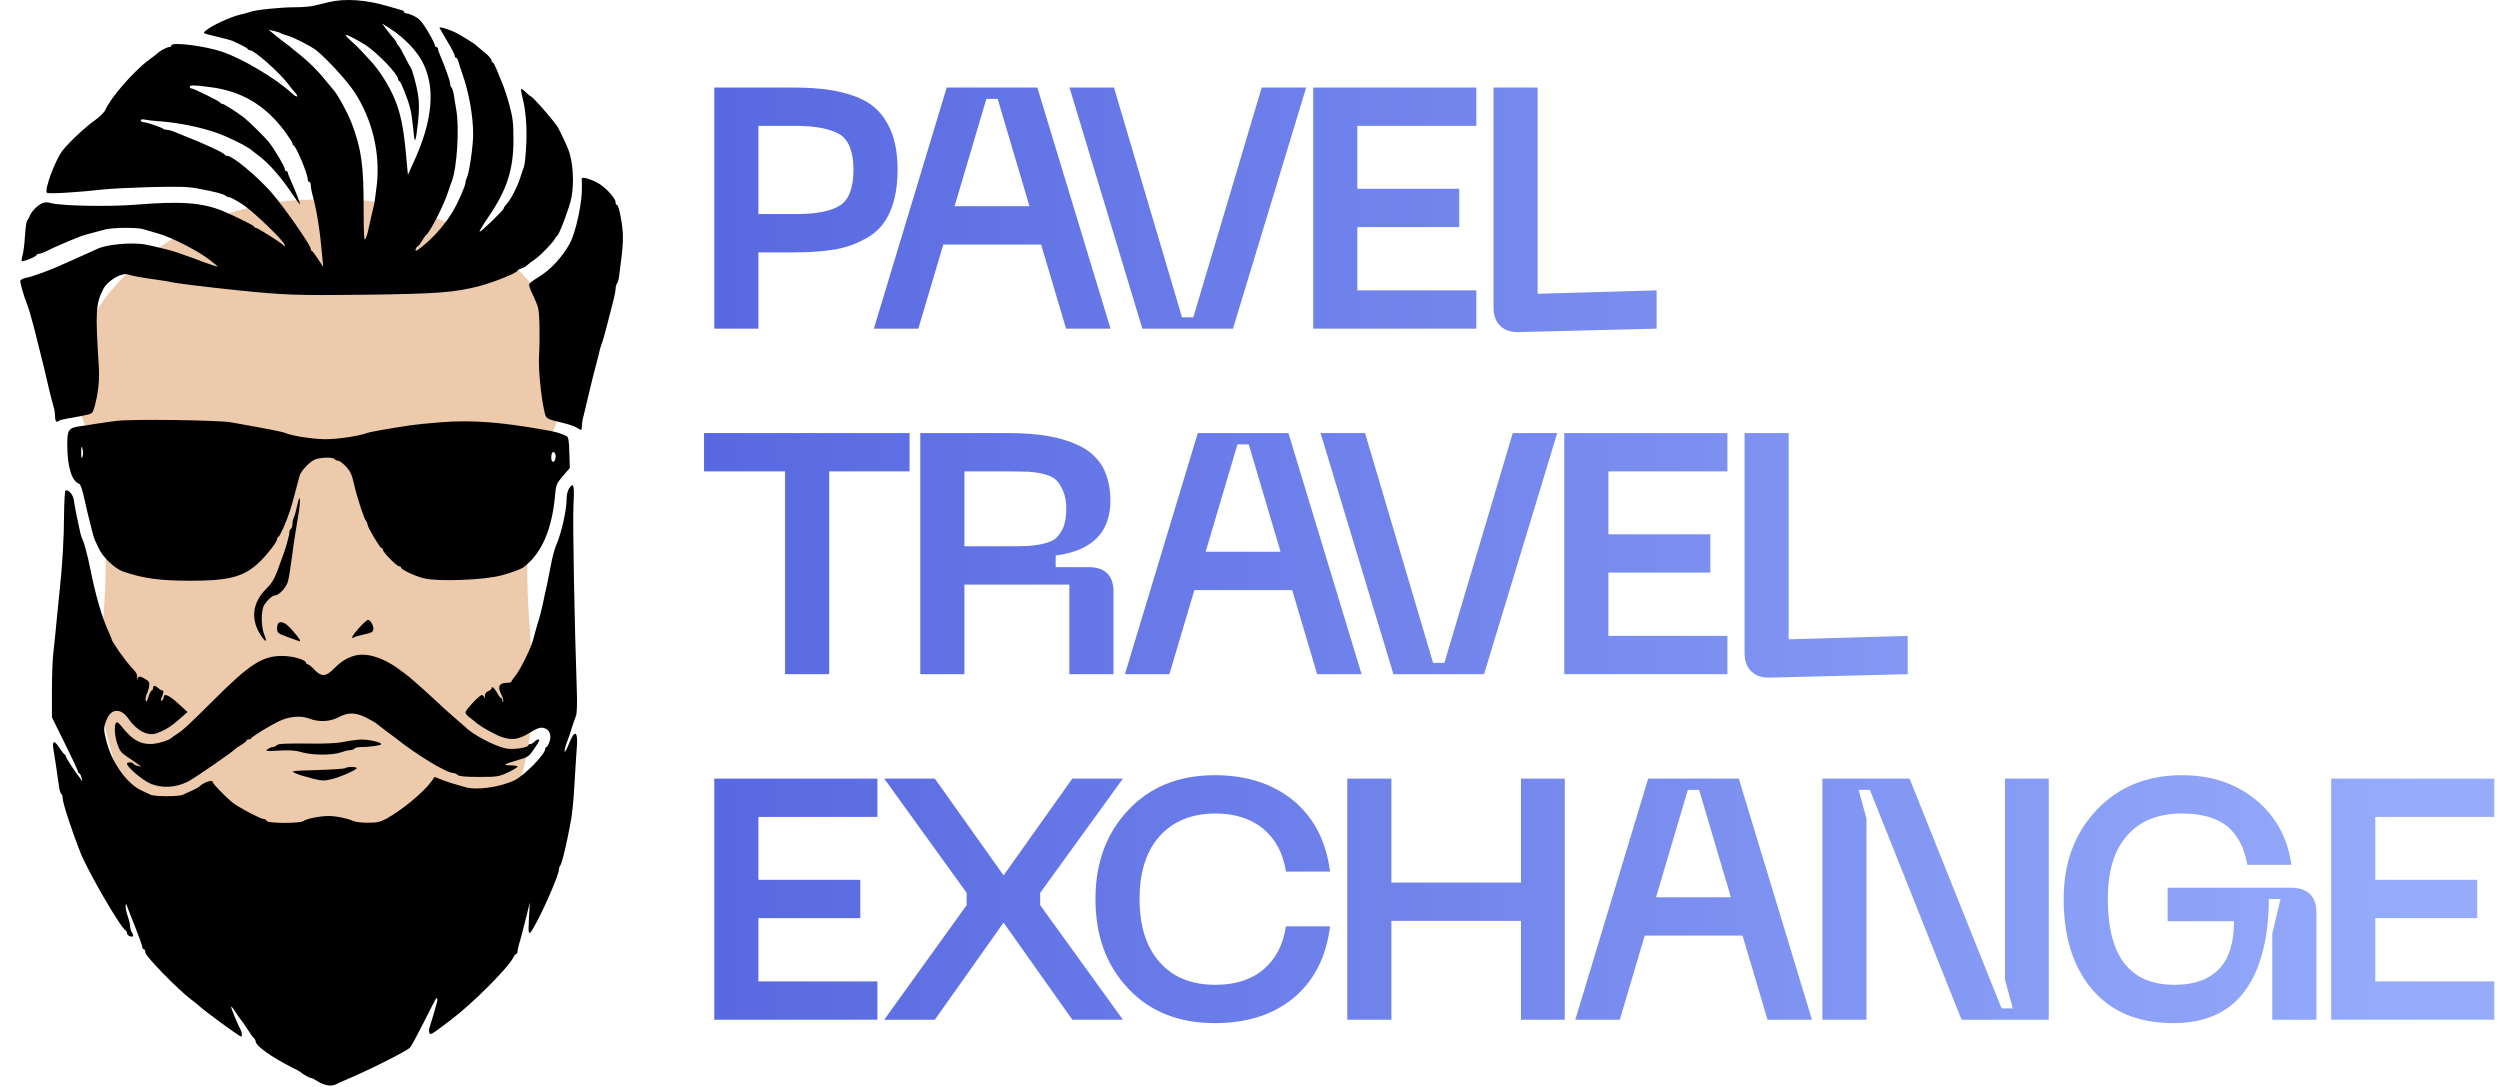
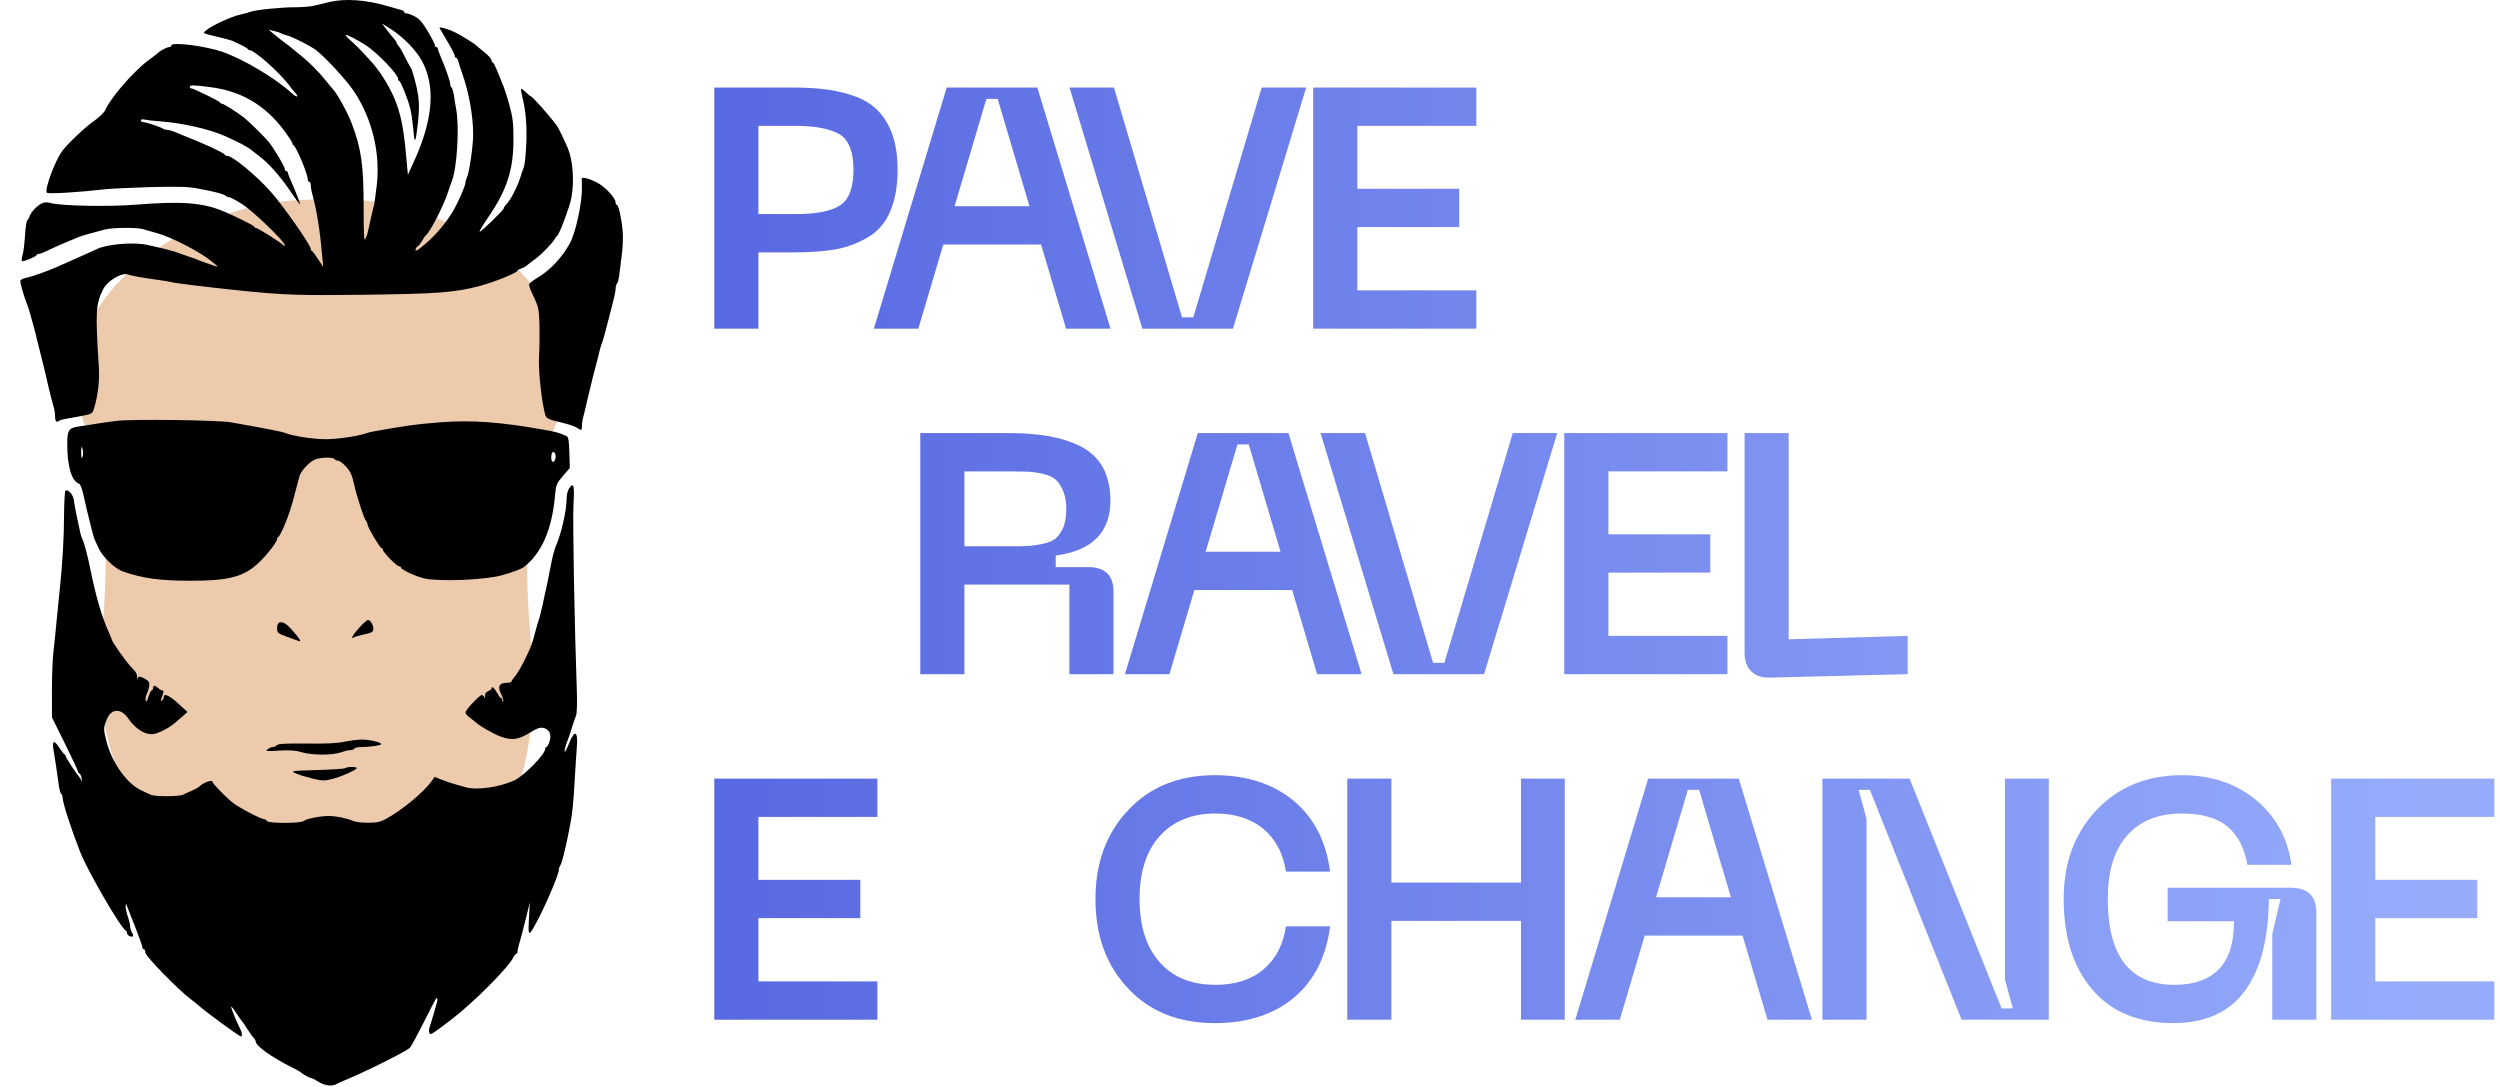
<svg xmlns="http://www.w3.org/2000/svg" width="246" height="107" viewBox="0 0 246 107" fill="none">
  <path d="M78.06 8.615C79.338 8.615 80.449 8.683 81.425 8.817C82.4 8.952 83.343 9.187 84.251 9.524C85.126 9.86 85.867 10.332 86.439 10.937C87.011 11.543 87.482 12.317 87.818 13.259C88.155 14.235 88.323 15.379 88.323 16.691C88.323 18.374 88.054 19.754 87.583 20.83C87.112 21.941 86.371 22.782 85.395 23.354C84.42 23.926 83.376 24.33 82.232 24.532C81.088 24.734 79.675 24.835 78.06 24.835H74.627V32.339H70.286V8.615H78.06ZM78.295 21.066C80.281 21.066 81.728 20.797 82.636 20.225C83.511 19.686 83.982 18.509 83.982 16.691C83.982 14.942 83.511 13.764 82.636 13.225C81.728 12.687 80.281 12.384 78.295 12.384H74.627V21.066H78.295Z" fill="url(#paint0_linear_467_6)" />
  <path d="M104.901 32.339L102.444 24.061H92.82L90.364 32.339H85.989L93.157 8.615H102.074L109.275 32.339H104.901ZM93.931 20.292H101.3L98.171 9.726H97.06L93.931 20.292Z" fill="url(#paint1_linear_467_6)" />
  <path d="M105.24 8.615H109.614L116.311 31.228H117.421L124.151 8.615H128.526L121.324 32.339H112.407L105.24 8.615Z" fill="url(#paint2_linear_467_6)" />
  <path d="M129.221 32.339V8.615H145.272V12.384H133.562V18.576H143.589V22.345H133.562V28.57H145.272V32.339H129.221Z" fill="url(#paint3_linear_467_6)" />
-   <path d="M149.517 32.675C148.709 32.709 148.07 32.507 147.633 32.07C147.161 31.632 146.96 30.993 146.96 30.185V8.615H151.3V28.907L163.011 28.57V32.339L149.517 32.675Z" fill="url(#paint4_linear_467_6)" />
-   <path d="M89.501 42.615V46.384H81.593V66.339H77.252V46.384H69.277V42.615H89.501Z" fill="url(#paint5_linear_467_6)" />
  <path d="M90.555 66.339V42.615H99.237C100.718 42.615 102.064 42.716 103.208 42.918C104.352 43.12 105.395 43.457 106.338 43.928C107.28 44.399 108.02 45.105 108.525 45.98C108.996 46.889 109.265 47.966 109.265 49.244C109.265 52.408 107.448 54.191 103.881 54.662V55.806H107.112C108.727 55.806 109.568 56.614 109.568 58.229V66.339H105.227V57.523H94.896V66.339H90.555ZM94.896 53.754H99.237C100.045 53.754 100.718 53.754 101.189 53.72C101.66 53.686 102.199 53.619 102.737 53.484C103.275 53.35 103.679 53.181 103.948 52.912C104.218 52.643 104.453 52.307 104.655 51.836C104.823 51.364 104.924 50.792 104.924 50.086C104.924 49.413 104.823 48.807 104.621 48.336C104.42 47.865 104.218 47.528 103.948 47.259C103.679 46.99 103.275 46.788 102.737 46.653C102.199 46.519 101.694 46.452 101.223 46.418C100.752 46.418 100.079 46.384 99.237 46.384H94.896V53.754Z" fill="url(#paint6_linear_467_6)" />
  <path d="M129.606 66.339L127.15 58.061H117.526L115.069 66.339H110.695L117.862 42.615H126.779L133.981 66.339H129.606ZM118.636 54.292H126.006L122.876 43.726H121.766L118.636 54.292Z" fill="url(#paint7_linear_467_6)" />
  <path d="M129.945 42.615H134.32L141.016 65.228H142.126L148.857 42.615H153.231L146.03 66.339H137.113L129.945 42.615Z" fill="url(#paint8_linear_467_6)" />
  <path d="M153.926 66.339V42.615H169.978V46.384H158.267V52.576H168.295V56.345H158.267V62.57H169.978V66.339H153.926Z" fill="url(#paint9_linear_467_6)" />
  <path d="M174.222 66.675C173.415 66.709 172.776 66.507 172.338 66.07C171.867 65.632 171.665 64.993 171.665 64.185V42.615H176.006V62.907L187.716 62.57V66.339L174.222 66.675Z" fill="url(#paint10_linear_467_6)" />
  <path d="M70.286 100.339V76.615H86.338V80.384H74.627V86.576H84.655V90.345H74.627V96.57H86.338V100.339H70.286Z" fill="url(#paint11_linear_467_6)" />
-   <path d="M87.008 100.339L95.118 89.066V87.855L87.008 76.615H91.988L98.752 86.138L105.516 76.615H110.496L102.352 87.855V89.066L110.496 100.339H105.516L98.752 90.782L91.988 100.339H87.008Z" fill="url(#paint12_linear_467_6)" />
  <path d="M107.794 88.46C107.794 84.961 108.837 82.033 110.99 79.745C113.11 77.457 115.971 76.279 119.538 76.279C122.734 76.279 125.325 77.154 127.344 78.836C129.33 80.519 130.508 82.841 130.878 85.768H126.537C126.268 83.951 125.494 82.538 124.282 81.528C123.071 80.552 121.489 80.048 119.605 80.048C117.249 80.048 115.399 80.822 114.086 82.302C112.774 83.783 112.134 85.835 112.134 88.46C112.134 91.085 112.774 93.171 114.086 94.652C115.399 96.166 117.249 96.906 119.605 96.906C121.489 96.906 123.071 96.435 124.282 95.426C125.494 94.416 126.268 93.003 126.537 91.152H130.878C130.508 94.114 129.33 96.469 127.344 98.152C125.325 99.834 122.734 100.675 119.538 100.675C115.971 100.675 113.11 99.531 110.99 97.243C108.837 94.955 107.794 92.027 107.794 88.46Z" fill="url(#paint13_linear_467_6)" />
  <path d="M149.667 76.615H153.974V100.339H149.667V90.614H136.914V100.339H132.573V76.615H136.914V86.845H149.667V76.615Z" fill="url(#paint14_linear_467_6)" />
  <path d="M173.924 100.339L171.467 92.061H161.843L159.387 100.339H155.012L162.18 76.615H171.097L178.298 100.339H173.924ZM162.954 88.292H170.323L167.193 77.726H166.083L162.954 88.292Z" fill="url(#paint15_linear_467_6)" />
  <path d="M179.322 100.339V76.615H187.903L196.955 99.228H198.065L197.291 96.402V76.615H201.598V100.339H193.018L183.999 77.726H182.889L183.663 80.552V100.339H179.322Z" fill="url(#paint16_linear_467_6)" />
  <path d="M203.066 88.46C203.066 84.893 204.143 81.999 206.297 79.711C208.451 77.423 211.277 76.279 214.71 76.279C217.637 76.279 220.06 77.12 222.012 78.735C223.963 80.35 225.108 82.471 225.478 85.095H221.137C220.868 83.446 220.195 82.201 219.185 81.326C218.142 80.485 216.661 80.048 214.71 80.048C212.354 80.048 210.537 80.788 209.292 82.235C208.013 83.682 207.407 85.768 207.407 88.46C207.407 94.114 209.595 96.906 213.969 96.906C215.887 96.906 217.334 96.402 218.344 95.359C219.353 94.316 219.824 92.734 219.824 90.648H213.296V87.35H225.41C227.093 87.35 227.934 88.191 227.934 89.806V100.339H223.593V91.893L224.401 88.46H223.257C223.223 92.431 222.416 95.46 220.868 97.546C219.32 99.632 216.964 100.675 213.835 100.675C210.402 100.675 207.744 99.565 205.859 97.344C203.975 95.123 203.066 92.162 203.066 88.46Z" fill="url(#paint17_linear_467_6)" />
  <path d="M229.39 100.339V76.615H245.441V80.384H233.731V86.576H243.759V90.345H233.731V96.57H245.441V100.339H229.39Z" fill="url(#paint18_linear_467_6)" />
  <g filter="url(#filter0_f_467_6)">
    <path d="M9.527 66.836C10.53 59.075 10.979 51.204 9.213 43.45C2.382 32.325 16.346 19.77 30.524 19.649C46.091 18.366 60.922 30.618 53.902 43.45C51.118 52.599 51.801 57.712 52.523 66.836C52.245 79.181 49.096 82.43 42.746 87.325L32.09 92.24L22.438 87.325C12.713 81.318 10.883 76.407 9.527 66.836Z" fill="#ECCAAB" />
  </g>
  <path d="M32.391 0.203C31.939 0.308 31.291 0.459 30.959 0.549C30.628 0.64 29.753 0.715 29.015 0.715C27.598 0.715 25.142 0.971 24.629 1.167C24.463 1.227 23.996 1.363 23.574 1.454C22.685 1.665 20.861 2.509 20.334 2.946C19.912 3.292 19.821 3.247 21.539 3.654C22.157 3.805 22.775 3.971 22.896 4.031C23.016 4.091 23.393 4.272 23.725 4.423C24.056 4.588 24.358 4.754 24.373 4.815C24.403 4.89 24.493 4.935 24.569 4.935C25.036 4.935 27.523 7.151 28.427 8.356C28.653 8.673 28.94 9.02 29.045 9.125C29.452 9.562 29.196 9.638 28.744 9.2C27.176 7.738 23.89 5.779 21.841 5.086C20.153 4.513 16.867 4.106 16.867 4.468C16.867 4.558 16.762 4.634 16.641 4.634C16.43 4.634 15.722 5.01 15.511 5.237C15.465 5.282 15.058 5.598 14.606 5.93C13.144 7.015 10.883 9.622 10.356 10.828C10.251 11.069 9.753 11.552 9.256 11.898C8.427 12.471 6.739 14.054 6.151 14.822C5.427 15.757 4.342 18.696 4.614 18.967C4.749 19.103 7.764 18.922 10.235 18.635C10.853 18.56 12.933 18.47 14.832 18.409C17.605 18.349 18.54 18.364 19.505 18.56C21.223 18.877 22.052 19.103 22.203 19.268C22.293 19.344 22.444 19.404 22.564 19.404C22.67 19.404 23.258 19.721 23.845 20.097C24.93 20.791 28.02 23.775 28.02 24.122C28.02 24.242 27.975 24.242 27.9 24.152C27.749 23.926 25.352 22.419 25.172 22.419C25.081 22.419 25.006 22.358 25.006 22.298C25.006 22.192 23.107 21.258 21.916 20.761C19.896 19.932 17.802 19.781 13.325 20.143C10.733 20.354 6.091 20.263 5.051 19.992C4.599 19.871 4.372 19.886 4.071 20.037C3.604 20.278 3.046 20.881 2.91 21.288C2.85 21.454 2.745 21.635 2.684 21.68C2.609 21.725 2.504 22.403 2.458 23.187C2.413 23.971 2.308 24.83 2.217 25.101C2.142 25.372 2.097 25.644 2.157 25.689C2.262 25.794 3.604 25.237 3.604 25.086C3.604 25.026 3.709 24.981 3.83 24.981C3.95 24.981 4.297 24.845 4.614 24.694C5.201 24.393 6.332 23.895 7.718 23.338C8.02 23.202 8.653 23.021 10.326 22.584C11.079 22.388 13.491 22.358 14.094 22.554C14.335 22.63 14.968 22.81 15.511 22.961C16.957 23.368 19.686 24.785 20.786 25.689C20.906 25.794 21.147 25.991 21.313 26.111C21.539 26.277 21.373 26.262 20.71 26.021C20.213 25.855 19.67 25.659 19.505 25.584C19.339 25.508 18.872 25.342 18.45 25.207C18.043 25.056 17.56 24.89 17.395 24.83C17.003 24.679 15.541 24.317 14.38 24.076C13.024 23.805 10.416 24.046 9.527 24.513C9.376 24.589 9.015 24.755 8.728 24.875C8.442 25.011 7.733 25.327 7.146 25.584C5.488 26.337 5.247 26.428 4.131 26.85C3.559 27.061 2.85 27.287 2.579 27.332C2.293 27.392 2.036 27.513 2.006 27.618C1.946 27.769 2.338 29.14 2.699 30.03C2.76 30.195 2.895 30.602 2.986 30.934C3.076 31.266 3.227 31.808 3.317 32.14C3.408 32.471 3.544 32.984 3.604 33.27C3.679 33.556 3.845 34.235 3.981 34.777C4.116 35.32 4.282 35.998 4.357 36.285C4.433 36.571 4.629 37.415 4.794 38.169C4.975 38.907 5.186 39.736 5.262 39.992C5.352 40.248 5.412 40.655 5.412 40.912C5.412 41.424 5.548 41.62 5.774 41.424C5.865 41.349 6.181 41.258 6.467 41.213C6.754 41.168 7.462 41.032 8.035 40.927C9.075 40.731 9.09 40.716 9.271 40.128C9.648 38.877 9.813 37.4 9.723 36.059C9.376 30.693 9.422 29.879 10.16 28.447C10.597 27.603 12.014 26.774 12.617 27.015C12.918 27.136 14.109 27.347 15.556 27.543C16.113 27.618 16.686 27.709 16.837 27.754C17.153 27.859 20.499 28.266 23.423 28.568C27.945 29.035 29.331 29.08 35.632 29.005C43.032 28.914 44.735 28.794 47.237 28.131C48.729 27.724 50.929 26.834 50.929 26.623C50.929 26.563 51.08 26.488 51.276 26.428C51.457 26.382 51.743 26.217 51.909 26.066C52.075 25.915 52.422 25.659 52.663 25.493C53.13 25.192 54.366 23.926 54.607 23.489C54.682 23.353 54.788 23.217 54.848 23.172C55.059 23.021 56.054 20.354 56.22 19.494C56.521 17.942 56.385 15.862 55.903 14.656C55.722 14.174 54.938 12.562 54.818 12.396C53.929 11.205 52.361 9.457 52.195 9.457C52.15 9.457 51.954 9.276 51.728 9.065C51.517 8.854 51.321 8.718 51.291 8.748C51.246 8.778 51.291 9.11 51.382 9.472C51.728 10.828 51.864 12.305 51.788 14.129C51.743 15.169 51.638 16.194 51.562 16.39C51.487 16.601 51.291 17.143 51.156 17.596C50.839 18.53 50.266 19.615 49.859 20.067C49.694 20.233 49.573 20.429 49.573 20.489C49.573 20.67 47.282 22.886 47.192 22.795C47.146 22.765 47.523 22.132 48.02 21.409C49.874 18.711 50.523 16.721 50.523 13.752C50.523 12.079 50.462 11.567 50.115 10.301C49.889 9.472 49.573 8.522 49.422 8.191C49.272 7.844 49.03 7.256 48.88 6.864C48.714 6.457 48.548 6.141 48.488 6.141C48.412 6.141 48.367 6.05 48.367 5.93C48.367 5.809 48.051 5.448 47.659 5.131C47.252 4.815 46.905 4.513 46.86 4.468C46.755 4.332 45.564 3.594 44.825 3.202C44.268 2.915 43.243 2.599 43.243 2.735C43.243 2.75 43.589 3.337 43.996 4.031C44.418 4.724 44.75 5.372 44.75 5.493C44.75 5.598 44.81 5.689 44.886 5.689C44.961 5.689 45.051 5.839 45.097 6.02C45.142 6.216 45.308 6.744 45.473 7.196C46.137 9.05 46.559 11.416 46.559 13.21C46.559 14.37 46.167 17.068 45.941 17.475C45.865 17.626 45.805 17.837 45.805 17.957C45.805 18.274 45.066 19.962 44.539 20.836C43.876 21.936 42.941 23.052 41.962 23.911C41.057 24.694 40.771 24.845 40.922 24.453C40.982 24.333 41.057 24.227 41.118 24.227C41.178 24.227 41.344 24.001 41.51 23.73C41.66 23.474 41.826 23.217 41.886 23.172C42.338 22.84 43.71 20.128 44.147 18.726C44.253 18.394 44.388 17.987 44.464 17.822C44.976 16.495 45.217 12.486 44.886 10.738C44.81 10.316 44.705 9.698 44.66 9.336C44.599 8.989 44.494 8.658 44.433 8.613C44.358 8.567 44.298 8.402 44.298 8.251C44.298 7.98 43.785 6.548 43.303 5.432C43.182 5.176 43.092 4.89 43.092 4.799C43.092 4.709 43.032 4.634 42.941 4.634C42.866 4.634 42.791 4.543 42.791 4.438C42.791 4.332 42.474 3.714 42.097 3.081C41.57 2.207 41.253 1.83 40.816 1.619C40.5 1.454 40.138 1.318 40.002 1.318C39.882 1.318 39.776 1.258 39.776 1.182C39.776 1.107 39.626 1.016 39.445 0.971C39.249 0.926 38.721 0.775 38.269 0.64C36.084 -0.024 33.974 -0.174 32.391 0.203ZM40.304 4.393C41.374 5.523 41.886 6.472 42.203 7.874C42.67 10.075 42.173 12.787 40.681 15.998L40.138 17.204L39.942 15.094C39.716 12.622 39.414 11.13 38.842 9.758C38.269 8.387 37.304 6.864 36.385 5.9C36.219 5.734 35.873 5.357 35.616 5.071C35.36 4.784 34.863 4.302 34.501 3.986C34.154 3.684 33.943 3.428 34.034 3.428C34.215 3.428 35.194 3.94 35.978 4.438C37.139 5.191 39.173 7.316 39.173 7.769C39.173 7.859 39.234 7.949 39.294 7.98C39.46 8.04 40.153 9.803 40.364 10.662C40.469 11.039 40.59 11.944 40.666 12.697C40.801 14.295 40.892 14.159 41.133 12.019C41.253 10.843 41.253 10.15 41.148 9.381C40.982 8.341 40.545 6.744 40.379 6.593C40.334 6.548 40.108 6.111 39.852 5.613C39.61 5.116 39.324 4.619 39.219 4.513C39.113 4.408 39.023 4.257 39.023 4.197C39.023 4.136 38.902 3.955 38.751 3.79C38.601 3.639 38.284 3.232 38.043 2.915L37.591 2.313L38.495 2.885C38.992 3.187 39.806 3.865 40.304 4.393ZM27.643 3.277C27.734 3.337 28.005 3.428 28.246 3.488C28.834 3.639 30.613 4.543 31.14 4.965C32.27 5.885 34.169 7.98 34.893 9.08C36.641 11.778 37.425 15.048 37.078 18.198C36.973 19.073 36.852 19.916 36.822 20.082C36.702 20.535 36.31 22.283 36.204 22.78C36.159 23.021 36.038 23.368 35.948 23.534C35.827 23.79 35.782 23.036 35.782 20.384C35.782 16.269 35.556 14.641 34.622 12.17C34.185 11.024 33.099 9.065 32.693 8.703C32.647 8.658 32.361 8.311 32.044 7.919C31.306 7 30.492 6.186 29.588 5.448C29.181 5.131 28.774 4.784 28.683 4.709C28.593 4.619 28.337 4.423 28.096 4.257C27.869 4.091 27.402 3.729 27.056 3.443L26.438 2.931L26.965 3.051C27.252 3.111 27.568 3.217 27.643 3.277ZM20.635 8.567C23.74 8.944 26.106 10.346 28.02 12.923C28.427 13.481 28.774 14.008 28.774 14.099C28.774 14.189 28.819 14.28 28.894 14.31C29.151 14.43 30.266 17.083 30.281 17.626C30.281 17.776 30.356 17.897 30.432 17.897C30.522 17.897 30.582 18.048 30.582 18.244C30.582 18.439 30.673 18.937 30.793 19.344C31.185 20.791 31.502 22.795 31.713 25.282L31.803 26.262L31.306 25.508C31.035 25.086 30.763 24.724 30.703 24.709C30.628 24.679 30.582 24.589 30.582 24.498C30.582 24.122 27.854 20.233 26.664 18.892C25.187 17.234 22.881 15.335 22.353 15.335C22.248 15.335 22.142 15.29 22.112 15.214C22.037 15.033 19.942 14.069 18.148 13.375C17.982 13.315 17.59 13.149 17.274 13.014C16.957 12.878 16.581 12.773 16.43 12.773C16.279 12.773 16.113 12.727 16.068 12.682C15.918 12.531 14.425 12.034 14.124 12.019C13.973 12.019 13.853 11.944 13.853 11.853C13.853 11.748 13.988 11.717 14.199 11.763C14.38 11.808 15.104 11.898 15.812 11.944C17.982 12.109 20.545 12.697 22.067 13.36C23.499 13.993 24.388 14.46 24.795 14.807C24.9 14.883 25.202 15.124 25.473 15.335C26.438 16.058 27.553 17.324 28.533 18.756C29.075 19.57 29.527 20.173 29.527 20.113C29.527 19.962 29.09 18.831 28.683 17.927C28.487 17.49 28.322 17.068 28.322 16.993C28.322 16.902 28.261 16.842 28.171 16.842C28.096 16.842 28.02 16.736 28.02 16.616C28.02 16.405 27.071 14.792 26.513 14.054C26.197 13.632 24.569 12.019 24.026 11.582C23.348 11.054 22.022 10.21 21.856 10.21C21.78 10.21 21.69 10.165 21.66 10.09C21.6 9.954 19.052 8.703 18.841 8.703C18.751 8.703 18.676 8.628 18.676 8.552C18.676 8.356 19.052 8.356 20.635 8.567Z" fill="black" />
  <path d="M57.245 17.565C57.245 17.626 57.245 18.002 57.26 18.394C57.305 19.856 56.672 22.825 56.084 23.926C55.315 25.327 54.155 26.578 52.889 27.332C52.482 27.573 52.105 27.859 52.075 27.95C52.03 28.055 52.165 28.492 52.391 28.93C52.602 29.352 52.859 29.954 52.934 30.241C53.1 30.783 53.145 33.24 53.039 35.079C52.964 36.164 53.22 38.892 53.522 40.264C53.733 41.258 53.627 41.183 55.526 41.65C56.024 41.771 56.581 41.967 56.762 42.087C57.214 42.389 57.26 42.374 57.26 41.921C57.26 41.695 57.32 41.273 57.41 40.972C57.486 40.67 57.697 39.811 57.862 39.073C58.345 37.068 58.42 36.752 58.691 35.757C58.827 35.26 58.963 34.687 59.008 34.476C59.053 34.265 59.159 33.964 59.219 33.798C59.294 33.632 59.49 32.954 59.656 32.291C59.822 31.627 60.093 30.572 60.259 29.954C60.425 29.336 60.575 28.658 60.575 28.432C60.575 28.221 60.636 27.995 60.711 27.905C60.786 27.829 60.877 27.498 60.922 27.166C60.967 26.834 61.073 25.915 61.178 25.131C61.284 24.348 61.329 23.262 61.269 22.72C61.178 21.574 60.862 20.158 60.696 20.158C60.621 20.158 60.575 20.052 60.575 19.916C60.575 19.525 59.716 18.56 58.948 18.078C58.239 17.656 57.275 17.354 57.245 17.565Z" fill="black" />
  <path d="M11.517 41.409C10.944 41.484 10.024 41.605 9.482 41.695C8.939 41.786 8.201 41.906 7.824 41.952C6.754 42.102 6.618 42.313 6.618 43.715C6.618 45.916 7.055 47.362 7.794 47.604C7.899 47.634 8.095 48.146 8.216 48.719C8.351 49.307 8.502 50.015 8.577 50.301C9.03 52.185 9.241 52.969 9.346 53.165C9.406 53.286 9.572 53.662 9.723 53.979C10.13 54.838 11.306 55.953 12.074 56.225C14.064 56.918 15.707 57.144 18.751 57.144C22.624 57.144 24.041 56.752 25.578 55.26C26.362 54.491 27.267 53.316 27.267 53.044C27.267 52.954 27.312 52.864 27.387 52.834C27.553 52.758 28.156 51.417 28.517 50.301C28.729 49.668 28.819 49.352 29.226 47.769C29.301 47.468 29.407 47.061 29.467 46.865C29.588 46.383 30.356 45.539 30.914 45.252C31.442 44.996 32.768 44.951 32.919 45.177C32.964 45.252 33.13 45.328 33.265 45.328C33.386 45.328 33.748 45.584 34.034 45.9C34.471 46.368 34.637 46.714 34.848 47.679C35.164 49.05 35.827 51.055 36.023 51.266C36.099 51.356 36.159 51.492 36.159 51.598C36.159 51.854 37.38 53.919 37.531 53.919C37.606 53.919 37.666 53.994 37.666 54.084C37.666 54.326 39.038 55.727 39.279 55.727C39.384 55.727 39.475 55.788 39.475 55.863C39.475 56.059 40.937 56.737 41.766 56.918C43.197 57.249 47.674 57.069 49.347 56.617C50.296 56.36 51.276 55.999 51.517 55.818C53.296 54.461 54.321 52.125 54.622 48.689C54.712 47.694 54.773 47.558 55.391 46.835L56.069 46.051L56.024 44.529C55.993 43.368 55.933 42.992 55.752 42.916C55.15 42.615 54.667 42.479 53.416 42.268C49.241 41.53 46.408 41.319 43.439 41.545C42.203 41.635 40.801 41.786 40.304 41.861C37.877 42.238 36.355 42.509 36.084 42.615C35.345 42.901 33.25 43.218 32.059 43.218C30.854 43.218 28.834 42.916 28.096 42.615C27.779 42.479 26.543 42.238 22.745 41.56C21.569 41.334 13.039 41.228 11.517 41.409ZM8.155 44.318C8.201 44.514 8.171 44.8 8.11 44.966C8.035 45.162 7.99 45.072 7.99 44.604C7.975 43.911 8.05 43.775 8.155 44.318ZM54.667 45.041C54.592 45.569 54.245 45.584 54.245 45.056C54.245 44.815 54.29 44.574 54.351 44.529C54.517 44.348 54.727 44.664 54.667 45.041Z" fill="black" />
  <path d="M55.993 48.071C55.858 48.267 55.752 48.719 55.752 49.111C55.752 50.226 55.24 52.487 54.712 53.693C54.562 54.024 54.321 54.944 54.185 55.727C54.034 56.511 53.853 57.4 53.793 57.687C53.718 57.973 53.552 58.757 53.416 59.42C53.266 60.083 53.1 60.761 53.039 60.927C52.979 61.093 52.798 61.666 52.663 62.208C52.331 63.459 52.301 63.55 51.623 64.951C51.306 65.584 50.899 66.293 50.688 66.534C50.492 66.76 50.327 67.001 50.327 67.061C50.327 67.137 50.161 67.182 49.965 67.182C49.091 67.182 48.91 67.544 49.362 68.403C49.483 68.659 49.558 68.945 49.513 69.036C49.483 69.141 49.437 69.096 49.437 68.945C49.422 68.81 49.377 68.689 49.302 68.689C49.241 68.689 49.06 68.448 48.91 68.162C48.638 67.679 48.367 67.468 48.367 67.755C48.367 67.815 48.216 67.936 48.036 68.011C47.794 68.116 47.704 68.282 47.719 68.538C47.734 68.749 47.719 68.81 47.674 68.644C47.629 68.508 47.508 68.388 47.418 68.388C47.191 68.388 45.805 69.85 45.805 70.106C45.805 70.211 45.986 70.437 46.197 70.588C46.408 70.739 46.664 70.95 46.77 71.04C47.222 71.462 48.684 72.291 49.407 72.532C50.432 72.864 51.035 72.774 52.165 72.08C52.843 71.658 53.145 71.553 53.477 71.628C54.064 71.749 54.306 72.321 54.064 73C53.974 73.286 53.823 73.512 53.763 73.512C53.703 73.512 53.642 73.603 53.642 73.708C53.642 74.221 51.577 76.331 50.628 76.783C49.121 77.476 46.875 77.793 45.745 77.446C45.488 77.371 45.036 77.235 44.75 77.159C44.464 77.084 43.891 76.888 43.499 76.737L42.76 76.451L42.444 76.903C41.63 78.004 39.626 79.661 38.013 80.566C37.425 80.882 37.093 80.958 36.204 80.958C35.616 80.958 34.968 80.882 34.772 80.792C34.23 80.536 33.084 80.294 32.331 80.294C31.502 80.294 30.13 80.566 29.859 80.792C29.558 81.033 26.332 81.033 26.257 80.777C26.212 80.686 26.091 80.596 25.955 80.596C25.654 80.596 23.393 79.405 22.835 78.938C22.127 78.35 20.936 77.114 20.936 76.964C20.936 76.662 19.957 77.009 19.58 77.431C19.535 77.476 19.233 77.642 18.902 77.793C18.57 77.928 18.178 78.124 18.012 78.199C17.651 78.395 15.179 78.395 14.817 78.199C14.651 78.124 14.275 77.943 13.973 77.808C12.511 77.159 11.019 75.08 10.476 72.939C10.175 71.749 10.175 71.643 10.476 70.859C10.914 69.699 11.878 69.639 12.617 70.694C13.431 71.884 14.546 72.472 15.405 72.156C16.37 71.794 16.837 71.493 17.907 70.543L18.45 70.061L17.545 69.232C16.656 68.418 16.113 68.177 16.113 68.599C16.113 68.719 16.038 68.87 15.932 68.93C15.812 69.006 15.797 68.96 15.872 68.749C16.113 68.162 16.143 67.936 15.963 67.936C15.872 67.936 15.691 67.83 15.571 67.709C15.435 67.589 15.269 67.483 15.194 67.483C15.119 67.483 15.058 67.589 15.058 67.709C15.058 67.83 14.998 67.936 14.938 67.936C14.862 67.936 14.712 68.222 14.606 68.569C14.471 69.021 14.38 69.126 14.335 68.93C14.305 68.779 14.35 68.508 14.425 68.327C14.666 67.845 14.757 67.272 14.636 67.091C14.516 66.896 13.943 66.579 13.717 66.579C13.642 66.579 13.536 66.7 13.506 66.835C13.476 66.986 13.461 66.926 13.491 66.7C13.536 66.383 13.4 66.142 12.918 65.645C12.376 65.087 10.989 63.128 10.989 62.901C10.989 62.856 10.823 62.464 10.627 62.027C10.024 60.701 9.391 58.531 8.879 55.953C8.653 54.778 8.246 53.286 8.125 53.09C8.065 52.999 7.975 52.728 7.914 52.487C7.613 51.16 7.327 49.714 7.266 49.201C7.191 48.659 6.709 48.116 6.437 48.282C6.377 48.327 6.317 49.397 6.302 50.648C6.302 52.864 6.136 55.622 5.88 57.988C5.819 58.606 5.684 59.962 5.578 61.002C5.488 62.042 5.337 63.429 5.262 64.107C5.171 64.77 5.111 66.504 5.111 67.951V70.588L6.392 73.18C7.1 74.597 7.673 75.833 7.673 75.909C7.673 75.984 7.733 76.074 7.809 76.105C7.884 76.12 7.99 76.346 8.035 76.602C8.095 76.843 8.08 76.948 8.035 76.828C7.975 76.707 7.869 76.541 7.794 76.451C7.447 76.044 6.467 74.537 6.467 74.416C6.467 74.356 6.422 74.266 6.362 74.236C6.287 74.221 6.045 73.889 5.804 73.527C5.307 72.758 5.096 72.894 5.277 73.859C5.382 74.416 5.563 75.682 5.819 77.476C5.865 77.777 5.955 78.079 6.03 78.124C6.106 78.169 6.166 78.35 6.166 78.531C6.166 78.983 7.025 81.636 7.884 83.821C8.608 85.69 11.908 91.372 12.376 91.568C12.451 91.598 12.496 91.719 12.496 91.824C12.496 92.035 12.933 92.261 13.084 92.126C13.129 92.081 13.084 91.9 12.978 91.749C12.873 91.583 12.798 91.297 12.798 91.116C12.798 90.92 12.692 90.498 12.572 90.166C12.451 89.835 12.361 89.398 12.361 89.187C12.361 88.961 12.406 88.9 12.451 89.036C12.496 89.157 12.858 90.106 13.265 91.116C13.672 92.141 14.003 93.075 14.003 93.196C14.003 93.317 14.079 93.407 14.154 93.407C14.245 93.407 14.305 93.558 14.305 93.739C14.305 94.085 17.53 97.386 18.751 98.305C19.067 98.546 19.459 98.848 19.595 98.984C20.183 99.526 23.559 101.998 23.725 101.998C23.86 101.998 23.815 101.561 23.649 101.274C23.393 100.807 22.745 99.255 22.745 99.074C22.745 98.984 22.971 99.24 23.227 99.662C23.499 100.069 23.755 100.445 23.815 100.491C23.86 100.536 24.102 100.868 24.328 101.244C24.569 101.606 24.84 102.013 24.961 102.118C25.066 102.224 25.157 102.39 25.157 102.465C25.157 102.917 26.739 104.033 28.774 105.057C29.151 105.238 29.482 105.419 29.527 105.464C29.708 105.645 30.432 106.067 30.582 106.067C30.673 106.067 31.004 106.233 31.336 106.444C31.954 106.836 32.662 106.926 33.114 106.67C33.25 106.595 33.642 106.414 33.974 106.278C36.053 105.419 39.912 103.49 40.334 103.098C40.439 103.008 41.042 101.892 41.69 100.611C43.032 97.959 42.926 98.155 43.017 98.26C43.062 98.29 43.032 98.531 42.956 98.772C42.881 99.014 42.745 99.511 42.64 99.888C42.534 100.265 42.384 100.747 42.308 100.973C42.218 101.199 42.188 101.501 42.248 101.621C42.338 101.892 42.429 101.832 44.388 100.34C46.528 98.727 50.07 95.17 50.522 94.191C50.613 94.01 50.733 93.859 50.809 93.859C50.869 93.859 50.929 93.739 50.929 93.603C50.929 93.467 51.005 93.151 51.08 92.894C51.17 92.638 51.442 91.613 51.683 90.619L52.135 88.81L52.045 90.393C51.954 92.081 52.014 92.156 52.587 91.131C53.477 89.579 54.999 86.067 54.999 85.57C54.999 85.434 55.059 85.268 55.119 85.178C55.255 85.042 55.602 83.686 55.888 82.254C55.978 81.802 56.129 81.048 56.205 80.596C56.295 80.144 56.446 78.652 56.521 77.28C56.596 75.909 56.702 74.311 56.747 73.708C56.913 71.915 56.566 71.688 55.978 73.196C55.813 73.618 55.632 73.964 55.587 73.964C55.481 73.964 55.662 73.286 55.888 72.758C55.948 72.638 56.114 72.126 56.265 71.628C56.431 71.131 56.611 70.588 56.687 70.407C56.762 70.242 56.807 69.186 56.762 68.071C56.536 61.681 56.34 51.311 56.431 49.653C56.536 47.679 56.446 47.408 55.993 48.071Z" fill="black" />
-   <path d="M29.256 49.699C29.136 50.241 28.985 50.799 28.909 50.934C28.834 51.085 28.774 51.371 28.774 51.567C28.774 51.779 28.713 51.989 28.623 52.035C28.548 52.08 28.472 52.246 28.472 52.396C28.472 52.668 28.111 53.979 27.869 54.597C27.809 54.763 27.553 55.426 27.327 56.089C26.995 56.978 26.724 57.415 26.242 57.898C24.78 59.299 24.614 61.048 25.774 62.675C26.181 63.263 26.287 63.143 26 62.434C25.669 61.651 25.684 59.977 26.016 59.495C26.362 58.983 26.814 58.591 27.056 58.591C27.447 58.591 28.171 57.807 28.337 57.204C28.427 56.873 28.593 55.833 28.713 54.913C28.834 53.994 28.985 52.894 29.06 52.487C29.136 52.065 29.271 51.251 29.361 50.648C29.618 49.171 29.527 48.372 29.256 49.699Z" fill="black" />
  <path d="M35.345 61.771C34.682 62.51 34.441 62.962 34.848 62.706C34.938 62.645 35.405 62.525 35.858 62.419C36.46 62.314 36.702 62.178 36.732 61.982C36.807 61.651 36.475 61.002 36.219 61.002C36.114 61.002 35.722 61.349 35.345 61.771Z" fill="black" />
  <path d="M27.462 61.259C27.357 61.304 27.267 61.545 27.267 61.816C27.267 62.283 27.312 62.314 28.276 62.675C28.834 62.871 29.346 63.052 29.407 63.082C29.693 63.203 29.482 62.826 28.849 62.118C28.201 61.364 27.839 61.138 27.462 61.259Z" fill="black" />
-   <path d="M34.863 64.529C34.109 64.74 33.536 65.102 32.798 65.856C32.059 66.594 31.607 66.609 30.944 65.901C30.673 65.614 30.387 65.373 30.296 65.373C30.206 65.373 30.13 65.313 30.13 65.253C30.13 64.921 28.834 64.544 27.719 64.544C25.805 64.559 24.569 65.343 20.997 68.915C18.434 71.462 18.043 71.824 17.364 72.261C17.138 72.397 16.912 72.563 16.867 72.608C16.671 72.849 15.435 73.211 14.817 73.211C13.732 73.211 12.979 72.758 11.984 71.507C11.667 71.101 11.501 70.995 11.411 71.131C11.215 71.447 11.275 72.367 11.547 73.211C11.773 73.889 11.908 74.07 12.632 74.552C13.099 74.853 13.506 75.14 13.551 75.185C13.596 75.23 13.732 75.321 13.853 75.381C13.973 75.426 13.883 75.441 13.627 75.381C13.385 75.336 13.159 75.23 13.129 75.155C13.054 74.974 12.496 74.974 12.496 75.155C12.496 75.471 13.973 76.737 14.757 77.084C15.887 77.597 17.319 77.521 18.525 76.888C19.248 76.511 22.986 73.919 23.197 73.663C23.242 73.603 23.499 73.437 23.77 73.286C24.026 73.12 24.252 72.939 24.252 72.879C24.252 72.819 24.343 72.758 24.463 72.758C24.584 72.758 24.704 72.698 24.735 72.638C24.795 72.472 26.603 71.372 27.493 70.95C28.487 70.483 29.633 70.392 30.432 70.709C31.351 71.07 32.481 71.025 33.325 70.573C34.245 70.076 34.983 70.091 36.008 70.603C36.46 70.844 36.867 71.055 36.913 71.101C36.958 71.146 37.395 71.477 37.892 71.854C38.39 72.216 38.872 72.578 38.947 72.638C40.967 74.266 43.966 76.074 44.629 76.074C44.75 76.074 44.931 76.165 45.036 76.255C45.157 76.391 45.805 76.451 47.131 76.451C48.955 76.451 49.091 76.421 49.995 75.999C50.507 75.758 50.929 75.502 50.929 75.441C50.929 75.366 50.613 75.321 50.221 75.306C49.392 75.306 49.528 75.215 51.005 74.778C52.03 74.477 52.045 74.462 52.708 73.467C53.054 72.985 53.13 72.758 52.994 72.758C52.874 72.758 52.693 72.864 52.587 72.985C52.482 73.105 52.301 73.211 52.195 73.211C52.075 73.211 51.984 73.271 51.984 73.331C51.984 73.587 50.387 73.798 49.709 73.633C48.563 73.361 46.453 72.246 45.805 71.553C45.76 71.507 45.262 71.07 44.675 70.573C44.102 70.076 43.378 69.428 43.092 69.141C42.791 68.855 42.082 68.207 41.525 67.709C40.952 67.212 40.409 66.73 40.319 66.654C40.228 66.564 39.701 66.172 39.143 65.765C37.576 64.65 36.008 64.198 34.863 64.529Z" fill="black" />
  <path d="M33.823 73C33.205 73.135 32.044 73.196 30.175 73.165C28.141 73.15 27.387 73.18 27.252 73.316C27.146 73.422 26.95 73.512 26.829 73.512C26.694 73.512 26.468 73.618 26.317 73.738C26.076 73.919 26.212 73.934 27.448 73.859C28.518 73.799 29.075 73.829 29.708 74.025C30.748 74.326 32.708 74.326 33.521 74.04C33.853 73.919 34.275 73.814 34.456 73.814C34.637 73.814 34.833 73.738 34.878 73.663C34.923 73.572 35.224 73.512 35.541 73.512C36.325 73.512 37.515 73.346 37.515 73.226C37.515 73.03 36.295 72.758 35.526 72.774C35.089 72.789 34.32 72.894 33.823 73Z" fill="black" />
  <path d="M33.989 75.577C33.928 75.652 32.677 75.728 31.215 75.773C28.623 75.848 28.563 75.863 29.075 76.089C29.362 76.225 30.1 76.451 30.718 76.602C31.683 76.843 31.939 76.843 32.602 76.677C33.491 76.466 35.104 75.758 35.104 75.577C35.104 75.517 34.878 75.471 34.607 75.471C34.32 75.471 34.049 75.517 33.989 75.577Z" fill="black" />
  <defs>
    <filter id="filter0_f_467_6" x="0.643" y="12.774" width="61.832" height="86.249" filterUnits="userSpaceOnUse" color-interpolation-filters="sRGB">
      <feFlood flood-opacity="0" result="BackgroundImageFix" />
      <feBlend mode="normal" in="SourceGraphic" in2="BackgroundImageFix" result="shape" />
      <feGaussianBlur stdDeviation="3.391" result="effect1_foregroundBlur_467_6" />
    </filter>
    <linearGradient id="paint0_linear_467_6" x1="69.277" y1="58.651" x2="239.314" y2="58.651" gradientUnits="userSpaceOnUse">
      <stop stop-color="#5868E1" />
      <stop offset="1" stop-color="#96ACFB" />
    </linearGradient>
    <linearGradient id="paint1_linear_467_6" x1="69.277" y1="58.651" x2="239.314" y2="58.651" gradientUnits="userSpaceOnUse">
      <stop stop-color="#5868E1" />
      <stop offset="1" stop-color="#96ACFB" />
    </linearGradient>
    <linearGradient id="paint2_linear_467_6" x1="69.277" y1="58.651" x2="239.314" y2="58.651" gradientUnits="userSpaceOnUse">
      <stop stop-color="#5868E1" />
      <stop offset="1" stop-color="#96ACFB" />
    </linearGradient>
    <linearGradient id="paint3_linear_467_6" x1="69.277" y1="58.651" x2="239.314" y2="58.651" gradientUnits="userSpaceOnUse">
      <stop stop-color="#5868E1" />
      <stop offset="1" stop-color="#96ACFB" />
    </linearGradient>
    <linearGradient id="paint4_linear_467_6" x1="69.277" y1="58.651" x2="239.314" y2="58.651" gradientUnits="userSpaceOnUse">
      <stop stop-color="#5868E1" />
      <stop offset="1" stop-color="#96ACFB" />
    </linearGradient>
    <linearGradient id="paint5_linear_467_6" x1="69.277" y1="58.651" x2="239.314" y2="58.651" gradientUnits="userSpaceOnUse">
      <stop stop-color="#5868E1" />
      <stop offset="1" stop-color="#96ACFB" />
    </linearGradient>
    <linearGradient id="paint6_linear_467_6" x1="69.277" y1="58.651" x2="239.314" y2="58.651" gradientUnits="userSpaceOnUse">
      <stop stop-color="#5868E1" />
      <stop offset="1" stop-color="#96ACFB" />
    </linearGradient>
    <linearGradient id="paint7_linear_467_6" x1="69.277" y1="58.651" x2="239.314" y2="58.651" gradientUnits="userSpaceOnUse">
      <stop stop-color="#5868E1" />
      <stop offset="1" stop-color="#96ACFB" />
    </linearGradient>
    <linearGradient id="paint8_linear_467_6" x1="69.277" y1="58.651" x2="239.314" y2="58.651" gradientUnits="userSpaceOnUse">
      <stop stop-color="#5868E1" />
      <stop offset="1" stop-color="#96ACFB" />
    </linearGradient>
    <linearGradient id="paint9_linear_467_6" x1="69.277" y1="58.651" x2="239.314" y2="58.651" gradientUnits="userSpaceOnUse">
      <stop stop-color="#5868E1" />
      <stop offset="1" stop-color="#96ACFB" />
    </linearGradient>
    <linearGradient id="paint10_linear_467_6" x1="69.277" y1="58.651" x2="239.314" y2="58.651" gradientUnits="userSpaceOnUse">
      <stop stop-color="#5868E1" />
      <stop offset="1" stop-color="#96ACFB" />
    </linearGradient>
    <linearGradient id="paint11_linear_467_6" x1="69.277" y1="58.651" x2="239.314" y2="58.651" gradientUnits="userSpaceOnUse">
      <stop stop-color="#5868E1" />
      <stop offset="1" stop-color="#96ACFB" />
    </linearGradient>
    <linearGradient id="paint12_linear_467_6" x1="69.277" y1="58.651" x2="239.314" y2="58.651" gradientUnits="userSpaceOnUse">
      <stop stop-color="#5868E1" />
      <stop offset="1" stop-color="#96ACFB" />
    </linearGradient>
    <linearGradient id="paint13_linear_467_6" x1="69.277" y1="58.651" x2="239.314" y2="58.651" gradientUnits="userSpaceOnUse">
      <stop stop-color="#5868E1" />
      <stop offset="1" stop-color="#96ACFB" />
    </linearGradient>
    <linearGradient id="paint14_linear_467_6" x1="69.277" y1="58.651" x2="239.314" y2="58.651" gradientUnits="userSpaceOnUse">
      <stop stop-color="#5868E1" />
      <stop offset="1" stop-color="#96ACFB" />
    </linearGradient>
    <linearGradient id="paint15_linear_467_6" x1="69.277" y1="58.651" x2="239.314" y2="58.651" gradientUnits="userSpaceOnUse">
      <stop stop-color="#5868E1" />
      <stop offset="1" stop-color="#96ACFB" />
    </linearGradient>
    <linearGradient id="paint16_linear_467_6" x1="69.277" y1="58.651" x2="239.314" y2="58.651" gradientUnits="userSpaceOnUse">
      <stop stop-color="#5868E1" />
      <stop offset="1" stop-color="#96ACFB" />
    </linearGradient>
    <linearGradient id="paint17_linear_467_6" x1="69.277" y1="58.651" x2="239.314" y2="58.651" gradientUnits="userSpaceOnUse">
      <stop stop-color="#5868E1" />
      <stop offset="1" stop-color="#96ACFB" />
    </linearGradient>
    <linearGradient id="paint18_linear_467_6" x1="69.277" y1="58.651" x2="239.314" y2="58.651" gradientUnits="userSpaceOnUse">
      <stop stop-color="#5868E1" />
      <stop offset="1" stop-color="#96ACFB" />
    </linearGradient>
  </defs>
</svg>